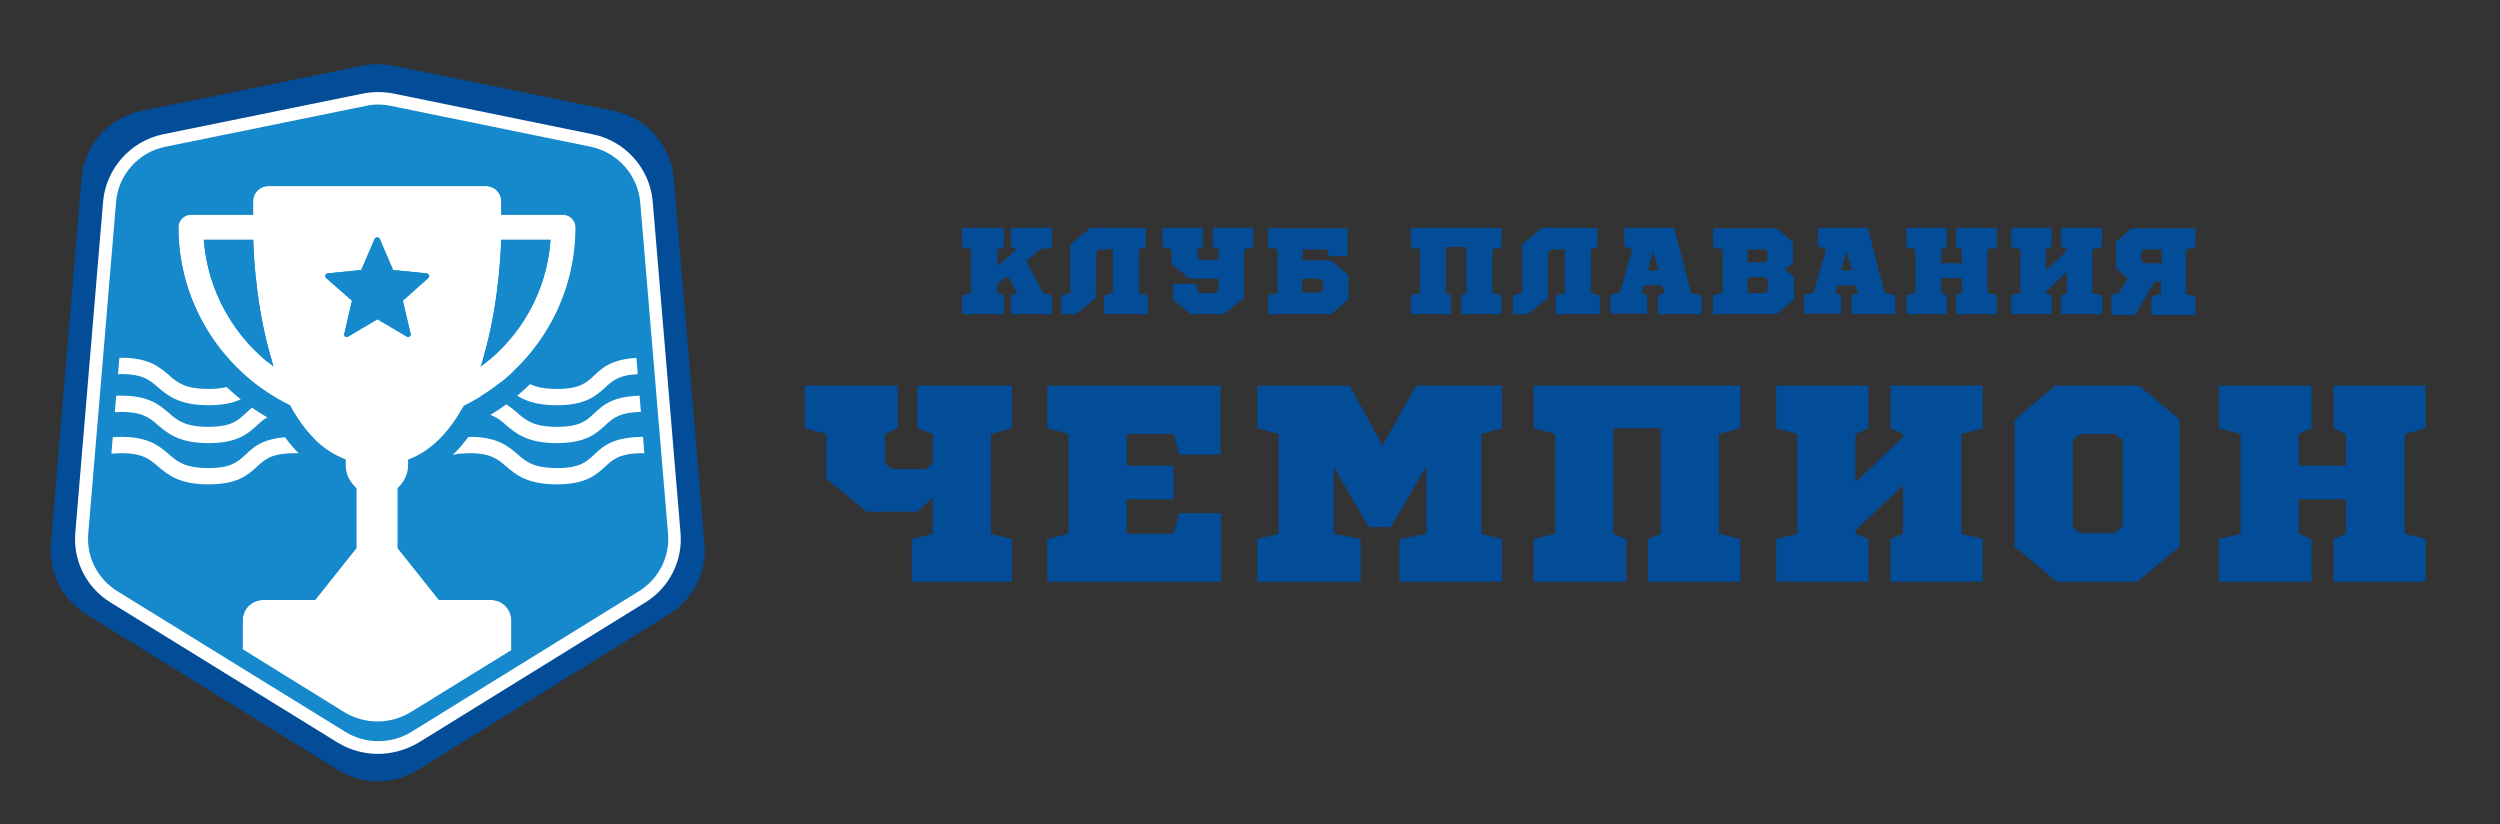
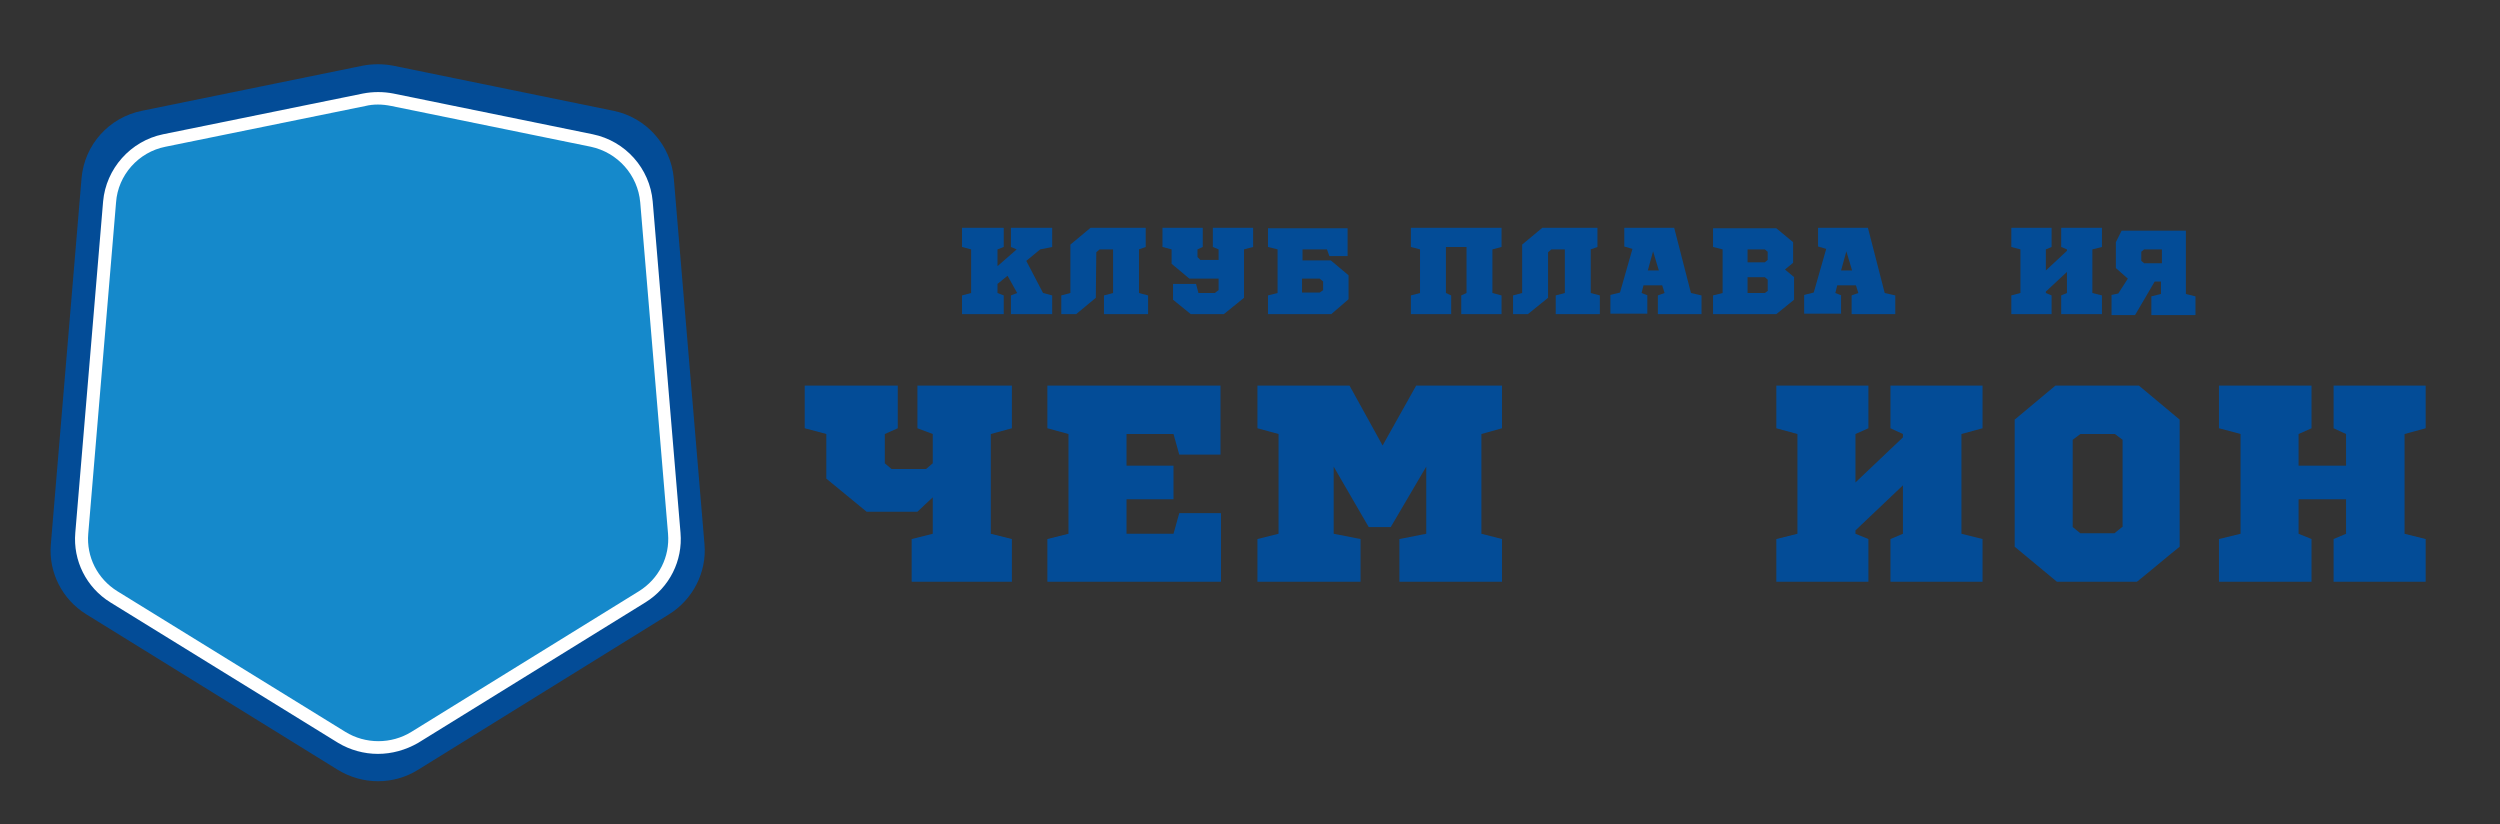
<svg xmlns="http://www.w3.org/2000/svg" xmlns:xlink="http://www.w3.org/1999/xlink" id="Слой_1" x="0px" y="0px" viewBox="0 0 521.3 171.9" style="enable-background:new 0 0 521.3 171.9;" xml:space="preserve">
  <rect x="0" y="0" width="521.3" height="171.9" fill="#333333" stroke="none" />
  <style type="text/css"> .st0{fill:#034C97;} .st1{fill:#1589CB;} .st2{fill:#FFFFFF;} .st3{clip-path:url(#SVGID_2_);fill:#FFFFFF;} .st4{clip-path:url(#SVGID_2_);} .st5{fill-rule:evenodd;clip-rule:evenodd;fill:#FFFFFF;} </style>
  <g>
    <polygon class="st0" points="191.3,89.3 194.5,90.5 194.5,96.6 193.1,97.8 185.9,97.8 184.5,96.6 184.5,90.5 187.2,89.3 187.2,80.4 167.8,80.4 167.8,89.3 172.3,90.5 172.3,99.8 180.7,106.7 191.3,106.7 194.5,103.7 194.5,111.3 190.1,112.4 190.1,121.3 211,121.3 211,112.4 206.6,111.3 206.6,90.5 211,89.3 211,80.4 191.3,80.4 " />
    <polygon class="st0" points="244.7,111.3 234.9,111.3 234.9,104.1 244.7,104.1 244.7,97.1 234.9,97.1 234.9,90.5 244.7,90.5 245.9,94.8 254.5,94.8 254.5,80.4 218.4,80.4 218.4,89.3 222.8,90.5 222.8,111.3 218.4,112.4 218.4,121.3 254.6,121.3 254.6,107 245.9,107 " />
    <polygon class="st0" points="288.3,92.9 281.4,80.4 262.2,80.4 262.2,89.3 266.6,90.5 266.6,111.3 262.2,112.4 262.2,121.3 283.7,121.3 283.7,112.4 278.1,111.3 278.1,97.3 285.4,109.9 290,109.9 297.4,97.3 297.4,111.3 291.8,112.4 291.8,121.3 313.2,121.3 313.2,112.4 308.9,111.3 308.9,90.5 313.2,89.3 313.2,80.4 295.3,80.4 " />
-     <polygon class="st0" points="319.8,89.3 324.3,90.5 324.3,111.3 319.8,112.4 319.8,121.3 339.1,121.3 339.1,112.4 336.4,111.3 336.4,89.3 346.3,89.3 346.3,111.3 343.6,112.4 343.6,121.3 362.9,121.3 362.9,112.4 358.4,111.3 358.4,90.5 362.9,89.3 362.9,80.4 319.8,80.4 " />
    <polygon class="st0" points="394.2,89.3 396.8,90.5 396.8,91.2 386.9,100.6 386.9,90.5 389.6,89.3 389.6,80.4 370.4,80.4 370.4,89.3 374.8,90.5 374.8,111.3 370.4,112.4 370.4,121.3 389.6,121.3 389.6,112.4 386.9,111.3 386.9,110.6 396.8,101.2 396.8,111.3 394.2,112.4 394.2,121.3 413.4,121.3 413.4,112.4 409,111.3 409,90.5 413.4,89.3 413.4,80.4 394.2,80.4 " />
    <path class="st0" d="M428.6,80.4l-8.5,7.1V114l8.8,7.3h16.7c3-2.4,5.9-4.9,8.9-7.3V87.5l-8.5-7.1H428.6z M442.5,109.9l-1.6,1.3 h-7.1l-1.6-1.3V91.7l1.6-1.2h7.2l1.6,1.2V109.9z" />
    <polygon class="st0" points="505.8,89.3 505.8,80.4 486.6,80.4 486.6,89.3 489.2,90.5 489.2,97.1 479.3,97.1 479.3,90.5 482,89.3 482,80.4 462.7,80.4 462.7,89.3 467.2,90.5 467.2,111.3 462.7,112.4 462.7,121.3 482,121.3 482,112.4 479.3,111.3 479.3,104.1 489.2,104.1 489.2,111.3 486.6,112.4 486.6,121.3 505.8,121.3 505.8,112.4 501.4,111.3 501.4,90.5 " />
    <polygon class="st0" points="209.3,61.6 208,61.1 208,59.2 210.1,57.5 212.1,61.1 210.8,61.6 210.8,65.5 219.4,65.5 219.4,61.6 217.5,61.1 214,54.4 216.9,52 219.4,51.5 219.4,47.5 210.8,47.5 210.8,51.5 212,52 208,55.5 208,52 209.3,51.5 209.3,47.5 200.6,47.5 200.6,51.5 202.5,52 202.5,61.1 200.6,61.6 200.6,65.5 209.3,65.5 " />
    <polygon class="st0" points="228.5,62.1 228.6,52.6 229.3,52 232.1,52 232.1,61.1 230.2,61.6 230.2,65.5 239.4,65.5 239.4,61.6 237.5,61.1 237.5,52 238.9,51.5 238.9,47.5 227.4,47.5 223.2,51 223.2,61.1 221.3,61.6 221.3,65.5 224.4,65.5 " />
    <polygon class="st0" points="252.9,51.5 254.1,52 254.1,54.2 250.3,54.2 249.7,53.6 249.7,52 250.8,51.5 250.8,47.5 242.4,47.5 242.4,51.5 244.3,52 244.3,55 248,58.1 254.1,58.1 254.1,60.5 253.3,61.1 249.9,61.1 249.4,59.2 244.6,59.2 244.6,62.5 248.3,65.5 255.2,65.5 259.4,62.1 259.4,52 261.3,51.5 261.3,47.5 252.9,47.5 " />
    <path class="st0" d="M281.2,62.4v-5l-3.7-3.1h-5.9V52h5.1l0.5,1.4h3.8v-5.8h-16.6v3.9l2,0.5v9.1l-2,0.5v3.9h13.2L281.2,62.4z M275.9,60.5l-0.7,0.5h-3.7v-2.9h3.7l0.7,0.6V60.5z" />
    <polygon class="st0" points="302.6,61.6 301.5,61.1 301.5,51.5 305.8,51.5 305.8,61.1 304.7,61.6 304.7,65.5 313.1,65.5 313.1,61.6 311.2,61.1 311.2,52 313.1,51.5 313.1,47.5 294.2,47.5 294.2,51.5 296.1,52 296.1,61.1 294.2,61.6 294.2,65.5 302.6,65.5 " />
    <polygon class="st0" points="322.8,52.6 323.5,52 326.3,52 326.3,61.1 324.4,61.6 324.4,65.5 333.6,65.5 333.6,61.6 331.7,61.1 331.7,52 333.1,51.5 333.1,47.5 321.6,47.5 317.4,51 317.4,61.1 315.5,61.6 315.5,65.5 318.6,65.5 322.8,62.1 " />
    <path class="st0" d="M343.6,61.6l-1.3-0.5l0.4-1.6h3.9l0.5,1.6l-1.4,0.5v3.9h9.1v-3.9l-2.2-0.5l-3.5-13.6h-10.4v3.9l1.7,0.5 l-2.6,9.1l-2,0.5v3.9h7.7V61.6z M344.7,52.4l1.2,4h-2.3L344.7,52.4z" />
    <path class="st0" d="M374,57.7l-1.8-1.5l1.7-1.4v-4.3l-3.5-2.9h-13.2v3.9l2,0.5v9.1l-2,0.5v3.9h13.2l3.7-3V57.7z M364.4,52h3.6 l0.6,0.5v1.7l-0.6,0.5h-3.6V52z M368.7,60.6l-0.7,0.5h-3.6v-3.3h3.6l0.6,0.5V60.6z" />
    <path class="st0" d="M384,61.6l-1.3-0.5l0.4-1.6h3.9l0.5,1.6l-1.4,0.5v3.9h9.1v-3.9l-2.2-0.5l-3.5-13.6h-10.4v3.9l1.7,0.5l-2.6,9.1 l-2,0.5v3.9h7.7V61.6z M385,52.4l1.2,4h-2.3L385,52.4z" />
-     <polygon class="st0" points="407.9,51.5 409.1,52 409.1,54.9 404.8,54.9 404.8,52 405.9,51.5 405.9,47.5 397.5,47.5 397.5,51.5 399.4,52 399.4,61.1 397.5,61.6 397.5,65.5 405.9,65.5 405.9,61.6 404.8,61.1 404.8,58 409.1,58 409.1,61.1 407.9,61.6 407.9,65.5 416.4,65.5 416.4,61.6 414.4,61.1 414.4,52 416.4,51.5 416.4,47.5 407.9,47.5 " />
    <polygon class="st0" points="427.8,61.6 426.6,61.1 426.6,60.8 431,56.7 431,61.1 429.8,61.6 429.8,65.5 438.3,65.5 438.3,61.6 436.3,61.1 436.3,52 438.3,51.5 438.3,47.5 429.8,47.5 429.8,51.5 431,52 431,52.3 426.6,56.4 426.6,52 427.8,51.5 427.8,47.5 419.4,47.5 419.4,51.5 421.3,52 421.3,61.1 419.4,61.6 419.4,65.5 427.8,65.5 " />
-     <path class="st0" d="M441.2,50.5v5.4l2.5,2.2l-2,3.1l-1.4,0.3v4.2h4.9l4.1-7h1.3v2.6l-2,0.5v3.9h9.2v-3.9l-2-0.5V52l2-0.5v-3.9 h-13.4L441.2,50.5z M446.5,52.5l0.6-0.5h3.7v2.9h-3.7l-0.6-0.5V52.5z" />
+     <path class="st0" d="M441.2,50.5v5.4l2.5,2.2l-2,3.1l-1.4,0.3v4.2h4.9l4.1-7h1.3v2.6l-2,0.5v3.9h9.2v-3.9l-2-0.5V52v-3.9 h-13.4L441.2,50.5z M446.5,52.5l0.6-0.5h3.7v2.9h-3.7l-0.6-0.5V52.5z" />
  </g>
  <g>
    <path class="st0" d="M87.2,160.5l52.3-32.4c5-3.1,7.9-8.8,7.4-14.6l-6.4-76.3c-0.6-6.9-5.7-12.7-12.6-14.1l-45.9-9.4 c-2.1-0.4-4.3-0.4-6.4,0l-46,9.4c-6.9,1.4-12,7.1-12.6,14.1l-6.4,76.3c-0.5,5.9,2.4,11.5,7.4,14.6l52.4,32.4 C75.6,163.7,82.1,163.7,87.2,160.5z" />
    <g>
      <path class="st1" d="M86.4,153.7l47.4-29.3c4.6-2.8,7.2-7.9,6.7-13.3L134.7,42c-0.5-6.3-5.2-11.5-11.4-12.8l-41.6-8.5 c-1.9-0.4-3.9-0.4-5.8,0l-41.7,8.5C28,30.5,23.4,35.7,22.8,42L17,111.1c-0.4,5.3,2.1,10.4,6.7,13.3l47.5,29.3 C75.9,156.6,81.8,156.6,86.4,153.7z" />
      <path class="st2" d="M78.8,157.2c-2.9,0-5.8-0.8-8.3-2.3l-47.5-29.3c-5-3.1-7.8-8.7-7.3-14.5l5.8-69.1c0.6-6.8,5.7-12.6,12.5-14 l41.7-8.5c2.1-0.4,4.2-0.4,6.3,0l41.6,8.5c6.8,1.4,11.9,7.1,12.5,14l5.8,69.1c0.5,5.8-2.3,11.4-7.3,14.5l-47.4,29.3 C84.6,156.4,81.7,157.2,78.8,157.2z M78.8,21.8c-0.9,0-1.8,0.1-2.6,0.3l-41.7,8.5c-5.6,1.1-9.9,5.9-10.3,11.6l-5.8,69.1 c-0.4,4.8,1.9,9.4,6.1,12l47.5,29.3c4.2,2.6,9.6,2.6,13.8,0l47.4-29.3c4.2-2.6,6.5-7.2,6.1-12l-5.8-69.1 c-0.5-5.7-4.7-10.4-10.3-11.6l-41.6-8.5C80.6,21.9,79.7,21.8,78.8,21.8z" />
    </g>
    <g>
      <defs>
-         <path id="SVGID_1_" d="M85.8,148.4l43.6-26.9c4.2-2.6,6.6-7.3,6.2-12.2l-5.3-63.5c-0.5-5.8-4.8-10.6-10.5-11.7l-38.2-7.8 c-1.8-0.4-3.6-0.4-5.3,0L37.8,34c-5.7,1.2-10,5.9-10.5,11.7L22,109.3c-0.4,4.9,2,9.6,6.2,12.2l43.6,27 C76.1,151.1,81.5,151.1,85.8,148.4z" />
-       </defs>
+         </defs>
      <clipPath id="SVGID_2_">
        <use xlink:href="#SVGID_1_" style="overflow:visible;" />
      </clipPath>
      <path class="st3" d="M151.7,84.5c-5.9,0-7.9-1.9-9.7-3.7c-1.6-1.5-3-2.8-7.9-2.8c-4.9,0-6.3,1.3-7.9,2.8c-1.9,1.7-4,3.7-10.1,3.7 c-6.1,0-8.5-2-10.5-3.7c-1.7-1.5-3.2-2.8-7.7-2.8c-4.5,0-6.2,1.3-8.1,2.8c-2.2,1.7-4.8,3.7-10.8,3.7l0,0l0,0l0,0c0,0,0,0,0,0 c-5.8,0-7.8-2-9.6-3.7c-1.6-1.5-3-2.8-7.9-2.8c-4.9,0-6.3,1.3-7.9,2.8c-1.9,1.7-4,3.7-10.1,3.7c-6.1,0-8.5-2-10.5-3.7 c-1.7-1.5-3.2-2.8-7.7-2.8c-4.5,0-6.2,1.3-8.1,2.8c-2.2,1.7-4.8,3.7-10.9,3.7v-3.4c4.9,0,6.7-1.4,8.8-3c2.2-1.7,4.6-3.5,10.2-3.5 c5.7,0,7.9,1.9,9.9,3.6c1.8,1.6,3.4,2.9,8.3,2.9c4.7,0,6.1-1.3,7.7-2.8c1.9-1.8,4-3.7,10.3-3.7c6.3,0,8.4,2,10.3,3.8 c1.6,1.5,2.8,2.7,7.3,2.7c4.9,0,6.7-1.4,8.7-3c2.2-1.7,4.6-3.5,10.2-3.5c5.7,0,7.9,1.9,9.9,3.6c1.8,1.6,3.4,2.9,8.3,2.9 c4.7,0,6.1-1.3,7.7-2.8c1.9-1.8,4-3.7,10.3-3.7c6.3,0,8.4,2,10.3,3.8c1.6,1.5,2.8,2.7,7.3,2.7V84.5z" />
-       <path class="st3" d="M151.7,92.4c-5.9,0-7.9-1.9-9.7-3.7c-1.6-1.5-3-2.8-7.9-2.8c-4.9,0-6.3,1.3-7.9,2.8c-1.9,1.7-4,3.7-10.1,3.7 c-6.1,0-8.5-2-10.5-3.7c-1.7-1.5-3.2-2.8-7.7-2.8c-4.5,0-6.2,1.3-8.1,2.8c-2.2,1.7-4.8,3.7-10.8,3.7l0,0l0,0l0,0c0,0,0,0,0,0 c-5.8,0-7.8-2-9.6-3.7c-1.6-1.5-3-2.8-7.9-2.8c-4.9,0-6.3,1.3-7.9,2.8c-1.9,1.7-4,3.7-10.1,3.7c-6.1,0-8.5-2-10.5-3.7 c-1.7-1.5-3.2-2.8-7.7-2.8c-4.5,0-6.2,1.3-8.1,2.8c-2.2,1.7-4.8,3.7-10.9,3.7V89c4.9,0,6.7-1.4,8.8-3c2.2-1.7,4.6-3.5,10.2-3.5 c5.7,0,7.9,1.9,9.9,3.6c1.8,1.6,3.4,2.9,8.3,2.9c4.7,0,6.1-1.3,7.7-2.8c1.9-1.8,4-3.7,10.3-3.7c6.3,0,8.4,2,10.3,3.8 c1.6,1.5,2.8,2.7,7.3,2.7c4.9,0,6.7-1.4,8.7-3c2.2-1.7,4.6-3.5,10.2-3.5c5.7,0,7.9,1.9,9.9,3.6c1.8,1.6,3.4,2.9,8.3,2.9 c4.7,0,6.1-1.3,7.7-2.8c1.9-1.8,4-3.7,10.3-3.7c6.3,0,8.4,2,10.3,3.8c1.6,1.5,2.8,2.7,7.3,2.7V92.4z" />
      <path class="st3" d="M151.7,101c-5.9,0-7.9-1.9-9.7-3.7c-1.6-1.5-3-2.8-7.9-2.8c-4.9,0-6.3,1.3-7.9,2.8c-1.9,1.7-4,3.7-10.1,3.7 c-6.1,0-8.5-2-10.5-3.7c-1.7-1.5-3.2-2.8-7.7-2.8c-4.5,0-6.2,1.3-8.1,2.8C87.6,99.1,85,101,79,101l0,0l0,0l0,0c0,0,0,0,0,0 c-5.8,0-7.8-2-9.6-3.7c-1.6-1.5-3-2.8-7.9-2.8c-4.9,0-6.3,1.3-7.9,2.8c-1.9,1.7-4,3.7-10.1,3.7c-6.1,0-8.5-2-10.5-3.7 c-1.7-1.5-3.2-2.8-7.7-2.8c-4.5,0-6.2,1.3-8.1,2.8c-2.2,1.7-4.8,3.7-10.9,3.7v-3.4c4.9,0,6.7-1.4,8.8-3c2.2-1.7,4.6-3.5,10.2-3.5 c5.7,0,7.9,1.9,9.9,3.6c1.8,1.6,3.4,2.9,8.3,2.9c4.7,0,6.1-1.3,7.7-2.8c1.9-1.8,4-3.7,10.3-3.7c6.3,0,8.4,2,10.3,3.8 c1.6,1.5,2.8,2.7,7.3,2.7c4.9,0,6.7-1.4,8.7-3c2.2-1.7,4.6-3.5,10.2-3.5c5.7,0,7.9,1.9,9.9,3.6c1.8,1.6,3.4,2.9,8.3,2.9 c4.7,0,6.1-1.3,7.7-2.8c1.9-1.8,4-3.7,10.3-3.7c6.3,0,8.4,2,10.3,3.8c1.6,1.5,2.8,2.7,7.3,2.7V101z" />
      <g class="st4">
-         <path class="st5" d="M102.4,125.1H91.6L83,114.3v-12.5c1.3-1.2,2.2-2.8,2.2-4.8v-1.2c5.1-1.9,8.9-6.1,11.6-11.3 c13.8-6.7,23.3-20.9,23.3-37.2c0-1.4-1.2-2.6-2.6-2.6h-12.9V42c0-1.8-1.4-3.2-3.2-3.2H56c-1.8,0-3.2,1.4-3.2,3.2v2.8H39.8 c-1.4,0-2.6,1.2-2.6,2.6c0,16.3,9.5,30.5,23.3,37.2c2.8,5.1,6.5,9.3,11.6,11.3V97c0,1.9,0.9,3.6,2.2,4.8v12.5l-8.6,10.8H54.9 c-2.4,0-4.3,1.9-4.3,4.3v17.3c0,2.4,1.9,4.3,4.3,4.3h47.5c2.4,0,4.3-1.9,4.3-4.3v-17.3C106.7,127,104.8,125.1,102.4,125.1z M104.5,50h10.3c-0.8,10.9-6.4,20.4-14.6,26.5C103.7,65.8,104.4,54,104.5,50z M42.5,50h10.3c0.1,4.1,0.8,15.8,4.3,26.5 C48.9,70.4,43.3,60.8,42.5,50L42.5,50z M72.6,70.2c-0.2,0.1-0.4,0.1-0.6,0c-0.2-0.1-0.3-0.4-0.2-0.6l1.6-6.9L68,58 c-0.2-0.2-0.2-0.4-0.2-0.6c0.1-0.2,0.3-0.4,0.5-0.4l7-0.7l2.8-6.5c0.2-0.4,0.9-0.4,1,0l2.8,6.5l7,0.7c0.2,0,0.4,0.2,0.5,0.4 c0.1,0.2,0,0.4-0.2,0.6L84,62.7l1.6,6.9c0.1,0.2,0,0.4-0.2,0.6c-0.1,0.1-0.2,0.1-0.3,0.1c-0.1,0-0.2,0-0.3-0.1l-6.1-3.6 L72.6,70.2z" />
        <path class="st1" d="M101.3,38.8c1.8,0,3.2,1.4,3.2,3.2v2.8h12.9c1.4,0,2.6,1.2,2.6,2.6c0,16.3-9.5,30.5-23.3,37.2 c-2.8,5.1-6.5,9.3-11.6,11.3V97c0,1.9-0.9,3.6-2.2,4.8v12.5l8.6,10.8h10.8c2.4,0,4.3,1.9,4.3,4.3v17.3c0,2.4-1.9,4.3-4.3,4.3 H54.9c-2.4,0-4.3-1.9-4.3-4.3v-17.3c0-2.4,1.9-4.3,4.3-4.3h10.8l8.6-10.8v-12.5c-1.3-1.2-2.2-2.8-2.2-4.8v-1.2 c-5.1-1.9-8.9-6.1-11.6-11.3c-13.8-6.7-23.3-20.9-23.3-37.2c0-1.4,1.2-2.6,2.6-2.6h12.9V42c0-1.8,1.4-3.2,3.2-3.2H101.3 M72.3,70.2c0.1,0,0.2,0,0.3-0.1l6.1-3.6l6.1,3.6c0.1,0.1,0.2,0.1,0.3,0.1c0.1,0,0.2,0,0.3-0.1c0.2-0.1,0.3-0.4,0.2-0.6L84,62.7 l5.3-4.7c0.2-0.2,0.2-0.4,0.2-0.6C89.4,57.2,89.2,57,89,57l-7-0.7l-2.8-6.5c-0.1-0.2-0.3-0.3-0.5-0.3c-0.2,0-0.4,0.1-0.5,0.3 l-2.8,6.5l-7,0.7c-0.2,0-0.4,0.2-0.5,0.4c-0.1,0.2,0,0.5,0.2,0.6l5.3,4.7l-1.6,6.9c0,0.2,0,0.5,0.2,0.6 C72,70.2,72.2,70.2,72.3,70.2 M100.2,76.5c8.3-6.1,13.9-15.7,14.6-26.5h-10.3C104.4,54,103.7,65.8,100.2,76.5 M57.1,76.5 C53.6,65.8,52.9,54,52.8,50H42.5v0C43.3,60.8,48.9,70.4,57.1,76.5 M101.3,34.4H56c-3.7,0-6.7,2.6-7.5,6h-8.7c-3.8,0-7,3.1-7,7 c0,8.7,2.5,17.2,7.2,24.6c4.3,6.7,10.3,12.2,17.3,15.9c2.9,5,6.4,8.6,10.6,10.8c0.3,1.7,1,3.3,2,4.7v9.3l-6.4,7.9h-8.7 c-4.8,0-8.7,3.9-8.7,8.7v17.3c0,4.8,3.9,8.7,8.7,8.7h47.5c4.8,0,8.7-3.9,8.7-8.7v-17.3c0-4.8-3.9-8.7-8.7-8.7h-8.7l-6.4-7.9v-9.3 c1-1.4,1.7-3,2-4.7c4.1-2.2,7.7-5.9,10.6-10.8c7.1-3.7,13-9.2,17.3-15.9c4.7-7.3,7.2-15.8,7.2-24.6c0-3.8-3.1-7-7-7h-8.7 C108,37,105,34.4,101.3,34.4L101.3,34.4z M108.7,54.4h1.1c-0.4,1.7-0.9,3.3-1.5,4.9C108.4,57.4,108.6,55.8,108.7,54.4L108.7,54.4 z M47.6,54.4h1.1c0.1,1.4,0.2,3.1,0.4,4.8C48.4,57.6,47.9,56,47.6,54.4L47.6,54.4z M77.5,60.5l0.8-0.1l0.3-0.7l0.3,0.7l0.8,0.1 l-0.6,0.5l0.2,0.8l-0.7-0.4l-0.7,0.4l0.2-0.8L77.5,60.5L77.5,60.5z" />
      </g>
    </g>
  </g>
</svg>